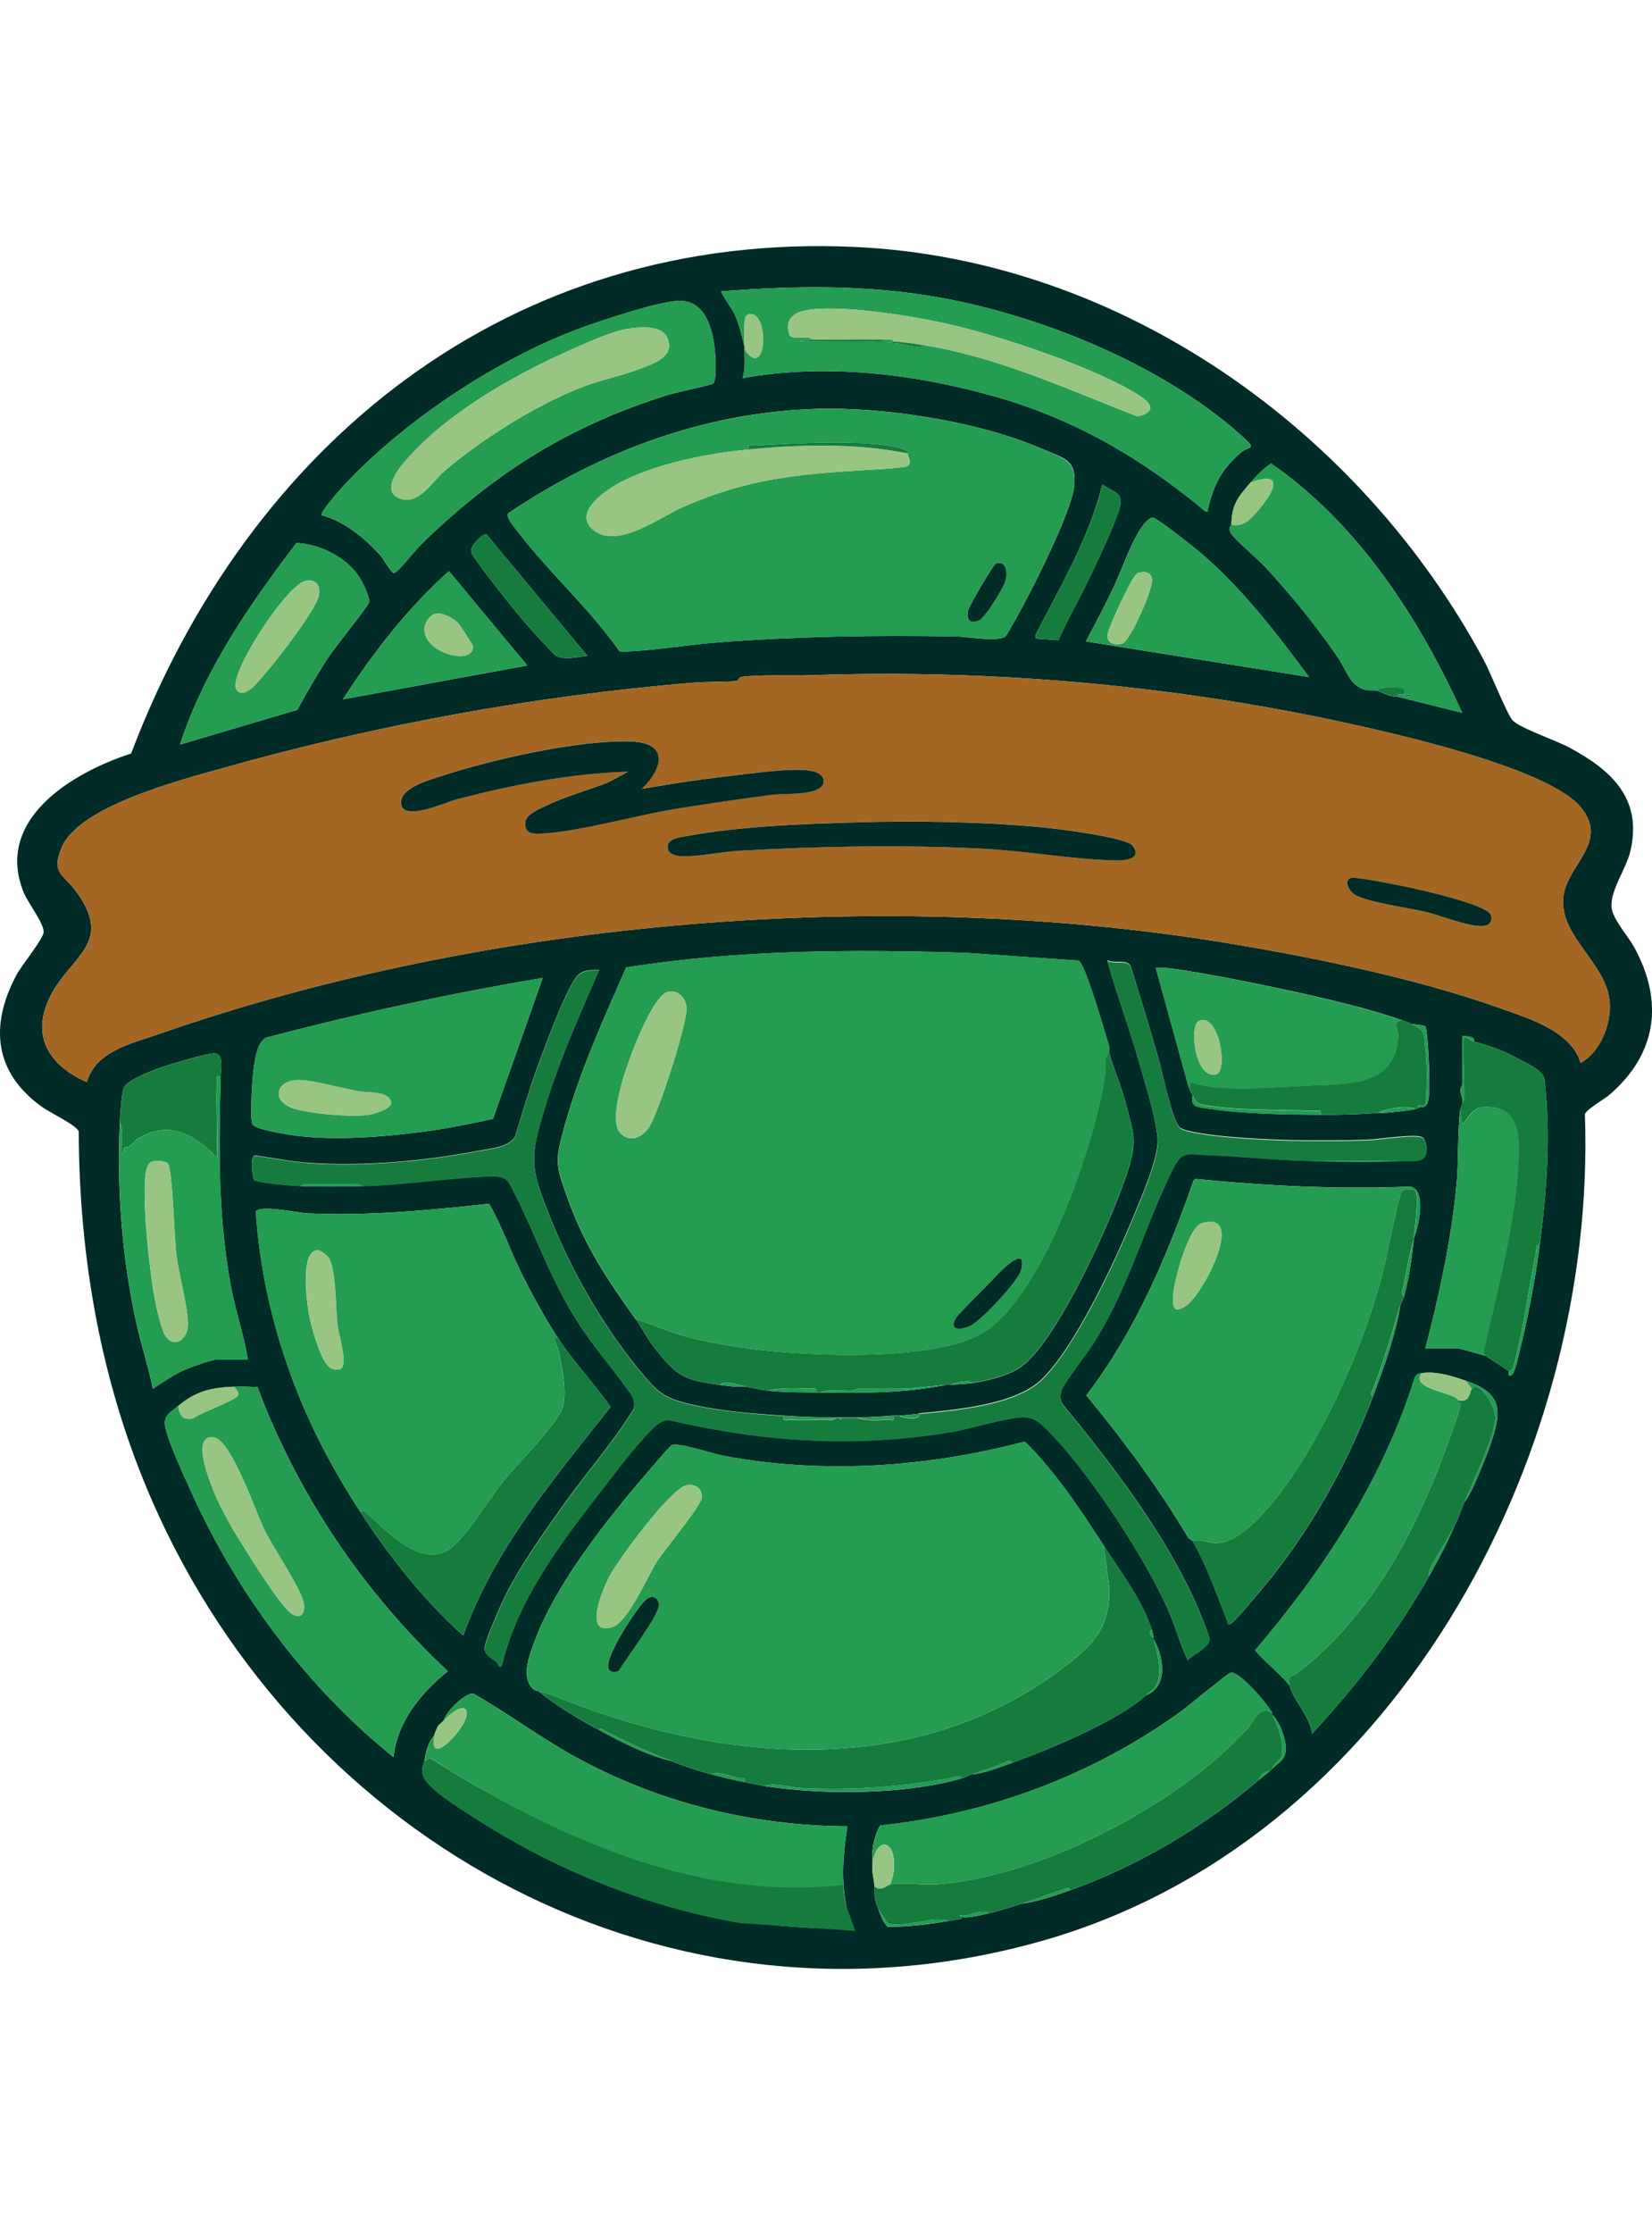
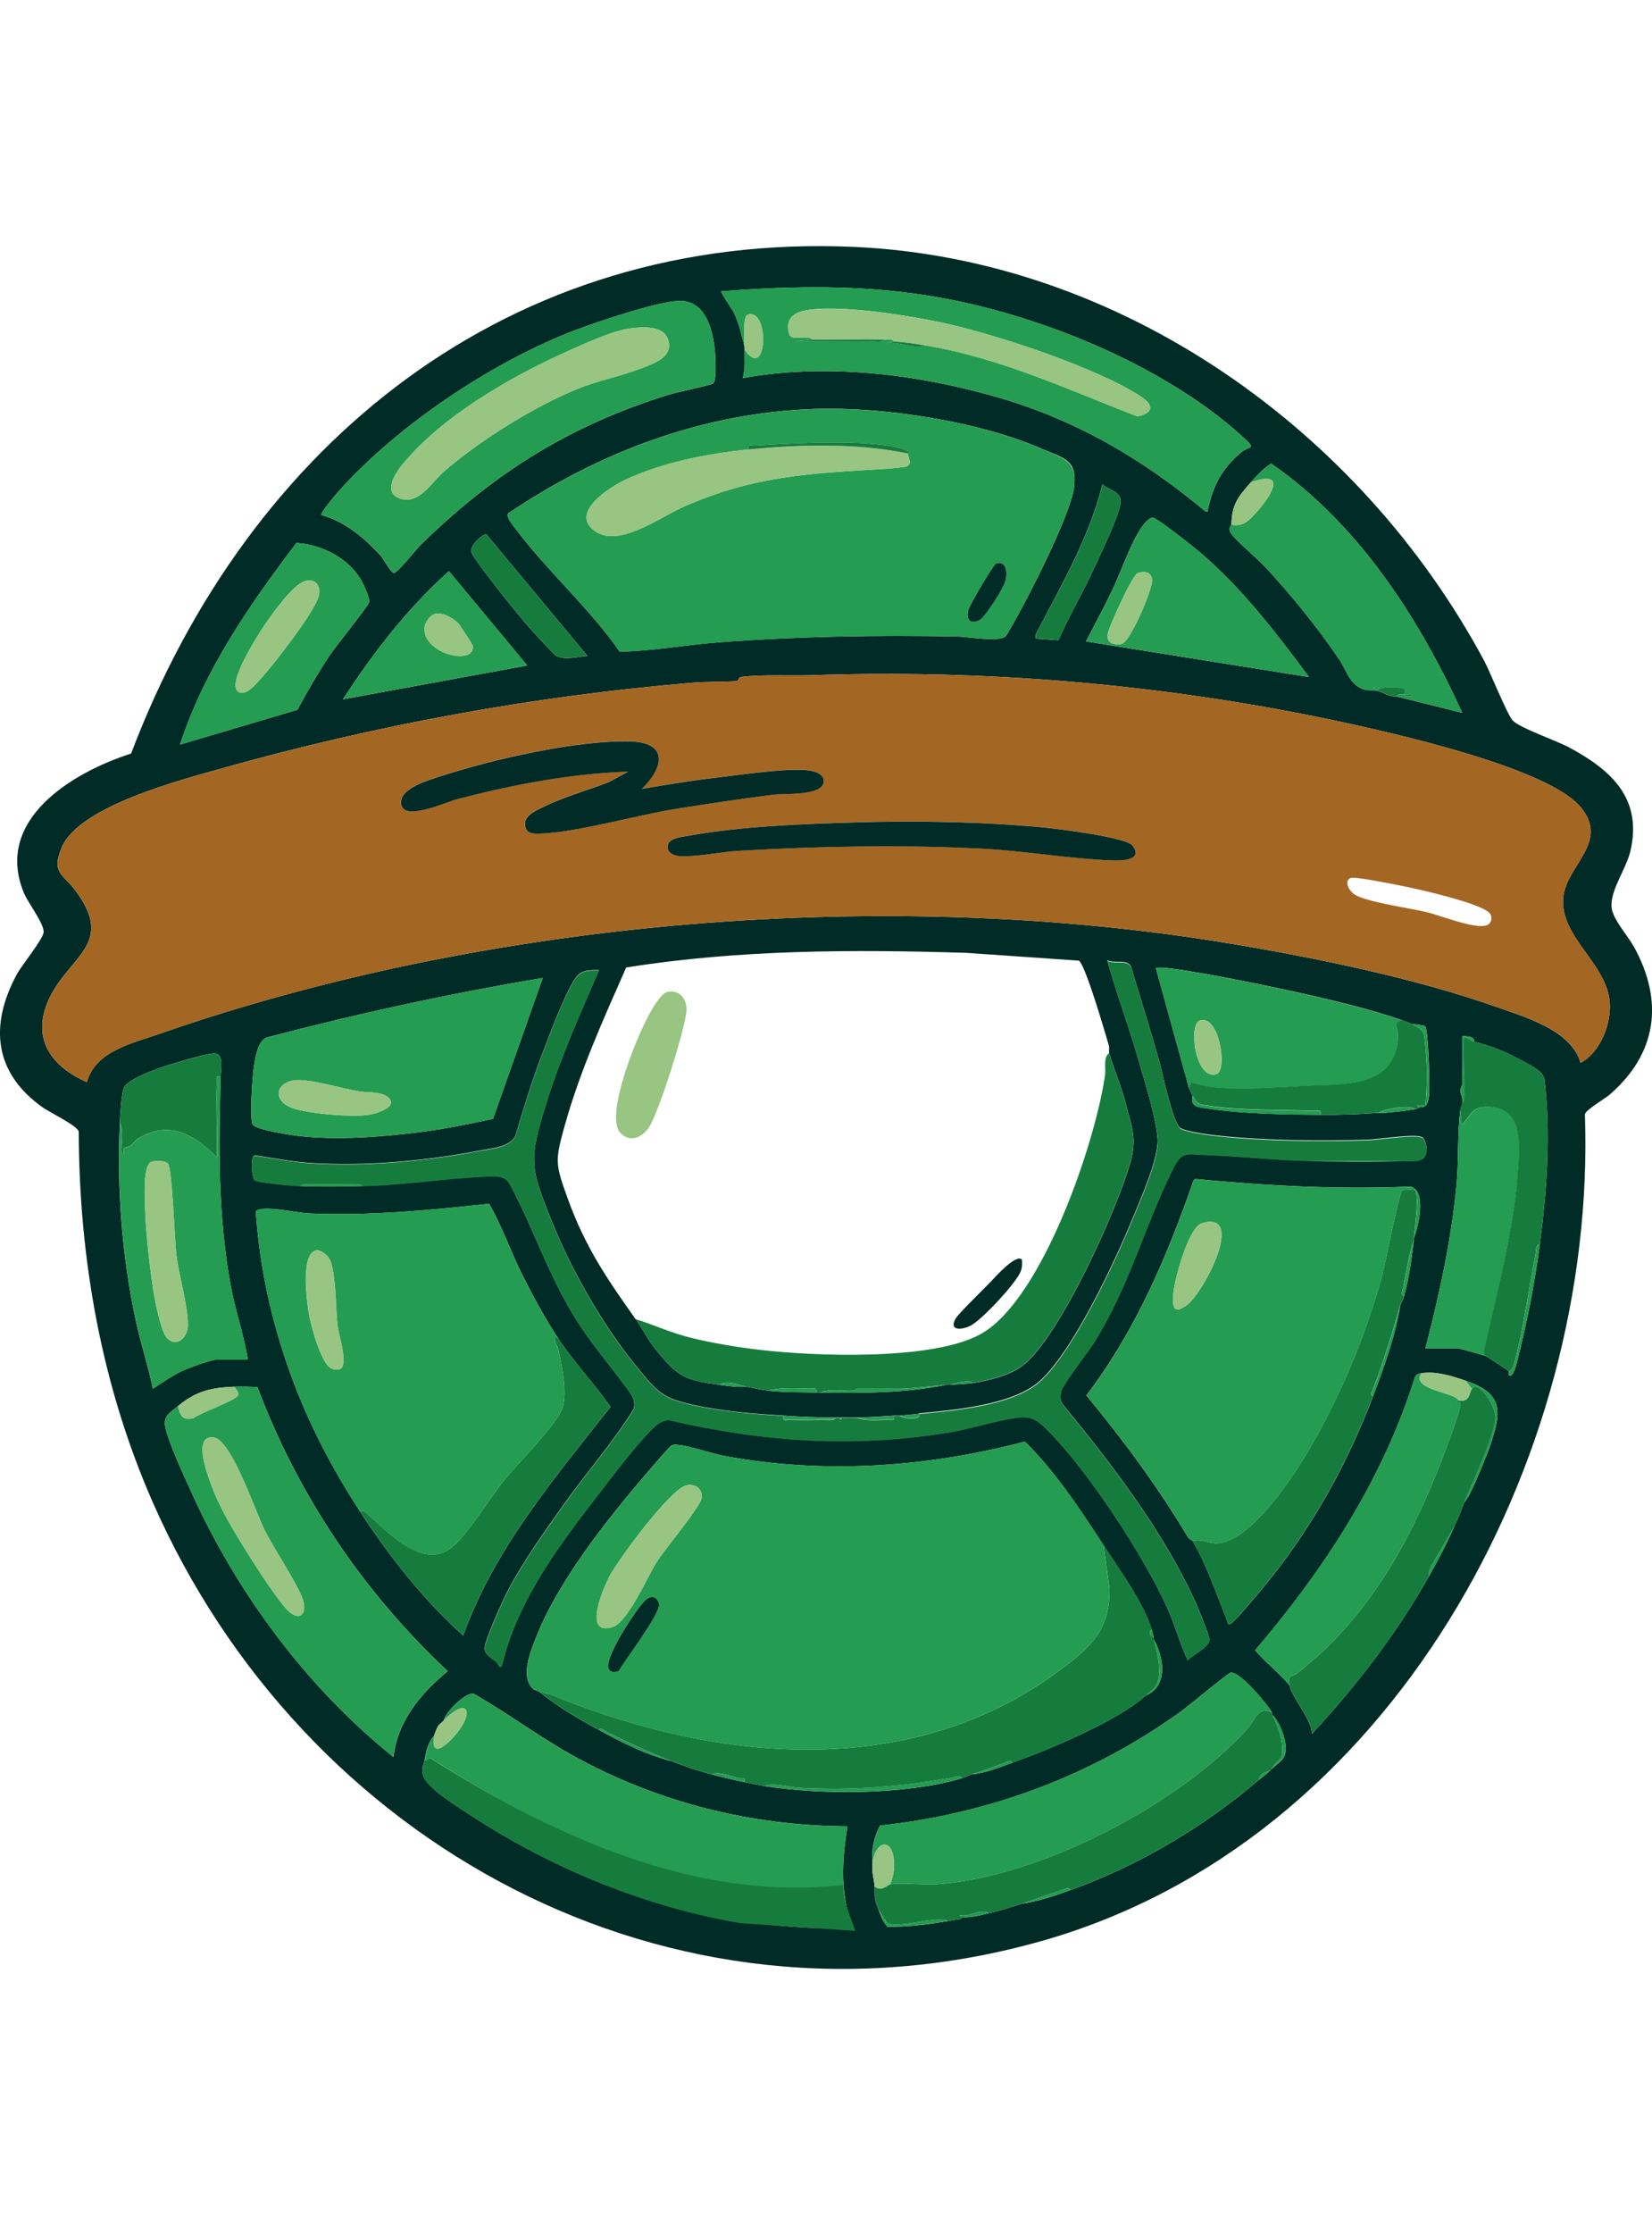
<svg xmlns="http://www.w3.org/2000/svg" fill="none" viewBox="0 0 94 127" height="127" width="94">
  <g clip-path="url(#clip0_1419_19477)">
    <path fill="#002B26" d="M7.457 42.87C14.141 25.228 28.99 13.164 48.603 14.044C63.78 14.727 77.403 24.469 84.436 37.558C84.796 38.225 85.762 40.652 86.07 40.977C86.474 41.407 88.573 42.131 89.276 42.509C91.695 43.807 93.462 45.418 92.774 48.4C92.54 49.417 91.61 50.642 91.699 51.615C91.759 52.274 92.637 53.243 92.977 53.861C94.683 56.96 94.283 59.926 91.598 62.257C91.298 62.514 90.263 63.105 90.182 63.374C90.882 83.106 79.138 104.79 59.251 110.409C38.101 116.384 17.214 104.883 8.678 85.416C5.766 78.781 4.5 71.588 4.48 64.358C4.379 64.017 2.834 63.273 2.434 62.992C-0.34 61.031 -0.611 58.334 0.95 55.433C1.241 54.89 2.462 53.411 2.483 53.022C2.511 52.527 1.593 51.358 1.358 50.787C-0.352 46.632 4.092 43.947 7.457 42.862V42.87ZM42.363 19.863C42.355 20.418 42.424 20.972 42.254 21.507C46.965 20.655 52.024 21.254 56.602 22.552C61.159 23.842 64.965 26.072 68.58 29.078C68.822 29.114 68.709 29.046 68.742 28.913C69.061 27.543 69.534 26.663 70.618 25.731C70.986 25.413 71.447 25.538 70.954 25.072C66.574 20.948 59.517 18.035 53.626 16.954C49.444 16.186 45.271 16.238 41.041 16.572C40.988 16.62 41.68 17.625 41.757 17.782C42.064 18.409 42.202 19.084 42.367 19.755C42.367 19.791 42.367 19.827 42.367 19.863H42.363ZM40.576 21.816C40.754 21.692 40.725 20.723 40.713 20.462C40.665 19.212 40.333 17.082 38.667 17.114C37.507 17.135 34.571 18.123 33.366 18.545C28.448 20.269 22.69 24.091 19.236 27.981C19.099 28.138 18.197 29.187 18.298 29.299C19.572 29.645 20.672 30.545 21.558 31.493C21.752 31.626 22.265 32.655 22.435 32.59C22.714 32.482 23.66 31.256 23.98 30.947C28.161 26.876 32.436 24.191 38.057 22.447C38.453 22.327 40.463 21.897 40.572 21.82L40.576 21.816ZM28.913 29.207C28.776 29.444 29.294 30.018 29.451 30.227C31.235 32.57 33.564 34.624 35.262 37.067C37.135 37.031 39.007 36.681 40.875 36.537C45.38 36.191 49.929 36.119 54.455 36.203C55.025 36.215 56.816 36.529 57.208 36.203C57.293 36.135 57.463 35.789 57.544 35.657C58.438 34.146 60.941 29.243 61.119 27.692C61.297 26.14 60.545 26.076 59.327 25.546C55.732 23.97 50.289 23.134 46.391 23.259C40.05 23.464 34.114 25.69 28.913 29.203V29.207ZM71.172 27.434C70.436 28.27 70.08 28.721 70.068 29.85C70.068 29.902 69.87 29.998 70.011 30.284C70.173 30.613 71.621 31.847 72.001 32.261C73.501 33.885 74.916 35.621 76.162 37.449C76.639 38.148 76.801 39.004 77.678 39.233C77.921 39.298 78.184 39.241 78.346 39.282C78.653 39.362 79.058 39.651 79.45 39.611L83.203 40.544C80.736 35.146 77.286 29.79 72.329 26.366C71.871 26.659 71.528 27.029 71.172 27.434ZM60.229 36.408C60.84 35.022 61.624 33.708 62.251 32.333C62.611 31.546 63.654 29.388 63.755 28.664C63.856 27.941 63.185 27.949 62.728 27.543C61.984 30.577 60.371 33.314 58.943 36.067L58.919 36.32L60.225 36.412L60.229 36.408ZM74.484 38.51C72.612 35.986 70.654 33.43 68.244 31.385C67.921 31.108 65.814 29.444 65.6 29.444C65.276 29.444 64.859 30.123 64.71 30.388C64.2 31.305 63.78 32.526 63.319 33.503C62.858 34.479 62.304 35.496 61.79 36.485L74.48 38.51H74.484ZM27.68 30.396C27.547 30.308 26.713 31.003 26.819 31.409C26.904 31.735 28.76 34.061 29.12 34.507C29.904 35.472 30.737 36.412 31.615 37.292C32.165 37.574 32.844 37.357 33.422 37.304L27.68 30.396ZM10.243 42.352L16.919 40.375C17.494 39.322 18.096 38.269 18.763 37.272C19.087 36.79 20.955 34.475 21.008 34.246C21.056 34.037 20.692 33.25 20.567 33.025C19.863 31.763 18.298 30.963 16.867 30.883C14.198 34.403 11.618 38.112 10.243 42.352ZM30.001 37.851L25.545 32.486C23.179 34.608 21.238 37.12 19.515 39.776L29.997 37.855L30.001 37.851ZM89.94 60.452C91.064 59.857 91.695 58.218 91.594 56.996C91.407 54.774 88.755 53.295 88.949 51.072C89.111 49.204 91.61 47.926 89.944 45.913C88.059 43.634 79.009 41.633 75.924 40.977C66.194 38.92 56.121 38.064 46.181 38.406C44.951 38.45 43.382 38.353 42.194 38.502C41.979 38.53 42.08 38.727 41.874 38.743C41.073 38.799 40.244 38.763 39.33 38.84C30.369 39.591 21.331 41.251 12.649 43.698C10.295 44.361 4.48 45.856 3.506 48.215C2.903 49.674 3.591 49.714 4.278 50.635C6.587 53.709 3.926 54.368 2.786 56.827C1.759 59.042 2.895 60.657 4.941 61.549C5.443 59.769 7.537 59.343 9.078 58.804C27.801 52.274 50.528 50.417 70.088 53.685C74.896 54.488 80.562 55.654 85.135 57.269C86.814 57.864 89.398 58.596 89.936 60.452H89.94ZM36.184 75.04C36.548 75.554 36.843 76.181 37.292 76.736C38.558 78.307 38.898 78.484 40.932 78.769C41.445 78.842 41.955 78.918 42.477 78.878C42.857 78.942 43.273 79.051 43.69 79.099C44.592 79.203 45.542 79.187 46.448 79.207C46.52 79.207 46.593 79.207 46.67 79.207C49.036 79.244 51.539 79.244 53.844 78.769C53.917 78.761 53.993 78.773 54.066 78.769C54.503 78.733 54.956 78.729 55.393 78.661C56.27 78.524 57.508 78.215 58.203 77.672C60.302 76.041 63.553 68.823 64.301 66.183C64.702 64.764 64.427 64.206 64.079 62.843C63.824 61.839 63.4 60.862 63.117 59.906C63.084 59.801 63.137 59.604 63.088 59.443C62.898 58.809 61.737 54.778 61.378 54.641L55.005 54.199C48.55 53.998 42.028 54.01 35.63 55.031C34.348 57.936 33.01 60.898 32.148 63.968C31.57 66.034 31.582 66.175 32.31 68.192C33.309 70.945 34.518 72.709 36.176 75.048L36.184 75.04ZM52.299 80.413C51.927 80.449 51.571 80.493 51.195 80.522C51.086 80.53 50.973 80.513 50.864 80.522C50.156 80.566 49.489 80.618 48.765 80.63C48.47 80.634 48.174 80.63 47.883 80.63C47.847 80.63 47.81 80.63 47.774 80.63C47.701 80.63 47.628 80.63 47.552 80.63C46.516 80.622 45.598 80.59 44.571 80.522C42.913 80.413 41.207 80.288 39.581 79.939C37.693 79.537 37.426 79.203 36.249 77.765C34.296 75.378 32.537 72.291 31.384 69.434C30.143 66.364 30.094 65.958 31.077 62.771C31.878 60.171 33.01 57.671 34.086 55.176C33.519 55.18 33.079 55.151 32.739 55.646C32.116 56.558 31.227 58.961 30.802 60.082C30.232 61.577 29.775 63.105 29.314 64.636C28.978 65.258 27.915 65.323 27.264 65.451C24.162 66.042 20.708 66.356 17.587 66.143C16.563 66.074 15.516 65.861 14.505 65.717C14.181 65.817 14.384 67.019 14.46 67.111C14.61 67.28 16.701 67.445 17.089 67.461C18.217 67.513 19.487 67.489 20.619 67.461C23.046 67.396 25.48 66.995 27.846 66.906C28.893 66.866 28.909 67.147 29.326 67.967C30.414 70.113 31.17 72.295 32.411 74.441C33.434 76.21 34.514 77.395 35.679 78.982C35.958 79.36 36.148 79.613 36.071 80.116C34.919 82.004 33.41 83.704 32.12 85.517C31.02 87.064 29.69 88.917 28.837 90.592C28.574 91.107 27.591 93.297 27.575 93.735C27.559 94.121 28.008 94.334 28.266 94.547C28.323 94.595 28.444 95.009 28.566 94.7C29.415 91.099 31.801 87.896 34.041 85.01C34.914 83.889 36.14 82.234 37.118 81.269C37.389 81.004 37.624 80.819 38.016 80.759C43.479 82.02 48.53 82.366 54.087 81.458C55.231 81.269 57.212 80.626 58.207 80.61C58.879 80.598 59.214 80.956 59.639 81.382C61.899 83.64 65.094 88.519 66.408 91.436C66.853 92.421 67.124 93.458 67.581 94.434C67.88 94.117 68.774 93.719 68.822 93.269C68.843 93.08 68.196 91.517 68.062 91.215C66.259 87.189 63.27 83.282 60.476 79.887C60.326 79.662 60.322 79.416 60.375 79.159C60.456 78.753 61.928 76.881 62.275 76.326C64.289 73.087 65.11 69.755 66.736 66.5C67.27 65.435 67.492 65.652 68.689 65.692C70.578 65.757 72.47 65.978 74.371 66.026C76.223 66.074 78.038 66.098 79.891 66.026C80.432 66.006 81.128 66.159 81.18 65.407C81.193 65.23 81.088 64.804 80.95 64.7C80.639 64.451 78.415 64.808 77.852 64.825C75.147 64.909 72.033 64.881 69.348 64.599C68.883 64.551 67.468 64.374 67.152 64.149C66.72 63.84 66.149 61.007 65.947 60.299C65.438 58.519 64.888 56.751 64.35 54.975C64.123 54.52 63.44 54.838 62.999 54.617C63.541 56.574 64.269 58.475 64.819 60.432C65.163 61.654 65.781 63.555 65.866 64.764C65.943 65.853 64.936 68.104 64.487 69.205C63.48 71.668 61.103 76.78 59.19 78.528C57.657 79.927 54.293 80.196 52.291 80.393L52.299 80.413ZM67.642 61.875C67.718 62.019 67.779 62.172 67.864 62.313C67.69 63.016 68.252 62.98 68.814 63.068C70.687 63.358 73.23 63.398 75.147 63.41C76.287 63.418 77.323 63.382 78.459 63.301C78.532 63.297 78.609 63.309 78.681 63.301C78.718 63.301 78.754 63.301 78.791 63.301C79.332 63.249 80.04 63.193 80.558 63.08C80.61 63.068 80.78 63.004 80.78 62.972C81.245 63.052 81.282 62.562 81.318 62.245C81.371 61.815 81.273 58.596 81.096 58.379C81.047 58.322 80.481 58.254 80.339 58.254C80.117 58.145 80.016 58.113 79.789 58.033C77.343 57.189 74.201 56.514 71.641 55.983C70.909 55.831 66.032 54.846 65.769 55.071L67.646 61.871L67.642 61.875ZM30.883 55.626C25.585 56.514 20.336 57.655 15.144 59.022C14.655 59.263 14.533 60.135 14.453 60.633C14.367 61.155 14.186 63.643 14.38 63.965C14.562 64.262 16.507 64.555 16.935 64.608C19.18 64.873 21.723 64.672 23.972 64.386C25.343 64.214 26.705 63.928 28.052 63.643L30.883 55.626ZM83.207 62.755C83.207 62.807 83.114 62.952 83.097 63.084C82.919 64.411 83.008 66.034 82.875 67.416C82.572 70.551 81.896 73.645 81.108 76.688H82.927C83.012 76.688 84.407 77.073 84.529 77.126C84.626 77.17 85.803 77.942 85.855 78.002C85.876 78.026 85.839 78.159 85.855 78.223C86.118 78.44 86.332 77.419 86.373 77.258C86.907 75.128 87.335 72.942 87.618 70.764C88.027 67.646 88.249 64.483 87.877 61.348C87.728 60.854 86.967 60.532 86.518 60.287C85.605 59.785 84.852 59.496 83.866 59.246C83.951 58.929 83.461 58.961 83.203 58.917V61.714C83.203 61.746 83.101 61.867 83.097 62.028C83.097 62.228 83.275 62.51 83.203 62.755H83.207ZM6.822 63.852C6.64 67.597 6.943 71.516 7.74 75.173C8.019 76.455 8.435 77.708 8.698 78.99C9.321 78.597 9.915 78.159 10.607 77.873C10.914 77.749 12.026 77.343 12.281 77.343H14.101C13.886 75.936 13.401 74.59 13.142 73.195C12.394 69.157 12.447 65.291 12.556 61.22C12.568 60.794 12.766 59.898 12.172 59.918C11.699 59.934 10.016 60.444 9.466 60.617C8.916 60.79 7.311 61.368 7.064 61.847C6.907 62.156 6.838 63.422 6.818 63.852H6.822ZM67.86 87.655C68.669 89.041 69.235 90.717 69.837 92.22C69.866 92.296 69.821 92.453 70.011 92.369C70.29 92.248 72.106 90.026 72.43 89.616C74.852 86.534 76.74 83.081 78.127 79.424C78.758 77.761 79.385 76.029 79.672 74.268C79.713 74.132 79.83 73.943 79.895 73.722C80.186 72.665 80.327 71.616 80.445 70.539C80.445 70.503 80.445 70.467 80.445 70.431C80.728 69.767 81.185 67.702 80.254 67.493C76.178 67.666 72.078 67.453 68.018 67.059L67.917 67.135C66.412 71.459 64.609 75.707 61.814 79.372C63.917 81.916 65.899 84.588 67.589 87.43C67.662 87.55 67.84 87.623 67.86 87.651V87.655ZM31.768 76.137C31.049 75.056 30.308 73.686 29.722 72.52C29.055 71.19 28.566 69.743 27.83 68.469C24.429 68.839 20.894 69.177 17.469 69.012C16.923 68.984 14.849 68.518 14.554 68.907C14.776 72.126 15.439 75.144 16.535 78.171C17.55 80.968 18.889 83.523 20.51 86.011C22.132 88.499 24.085 90.994 26.358 93.032C28.117 88.105 31.554 84.078 34.741 80.019C33.815 78.693 32.662 77.487 31.768 76.141V76.137ZM73.38 95.881C73.497 96.536 74.621 97.766 74.65 98.622C77.197 95.881 79.49 92.887 81.33 89.628C81.852 88.704 82.353 87.755 82.766 86.775C83.033 86.256 83.114 85.959 83.316 85.457C83.53 85.203 83.752 84.745 83.89 84.436C84.205 83.728 84.59 82.812 84.836 82.085C85.487 80.172 85.435 79.24 83.429 78.544C82.656 78.279 81.718 77.974 80.889 78.106C80.707 78.134 80.606 78.159 80.509 78.331C78.681 84.166 75.353 89.25 71.415 93.868C72.001 94.555 72.785 95.154 73.388 95.877L73.38 95.881ZM10.134 79.975C9.681 80.353 9.264 80.525 9.41 81.189C9.616 82.137 10.489 83.998 10.922 84.95C13.514 90.661 17.481 96.002 22.387 99.94C22.617 97.898 23.943 96.319 25.476 95.057C20.676 90.564 16.96 85.047 14.647 78.894C14.214 78.874 13.769 78.862 13.336 78.878C12.014 78.926 11.153 79.127 10.134 79.975ZM30.664 96.21C31.704 97.062 32.897 97.762 34.086 98.405C35.384 99.108 36.726 99.799 38.17 100.161C38.962 100.47 39.662 100.711 40.487 100.928C41.106 101.093 41.733 101.242 42.363 101.367C42.711 101.435 43.136 101.531 43.467 101.588C46.751 102.106 51.531 102.094 54.725 101.15C54.944 101.085 55.13 100.977 55.275 100.928C56.04 100.868 56.861 100.531 57.593 100.269C59.651 99.538 63.65 97.866 65.207 96.431C66.489 95.917 66.226 94.233 65.648 93.249C65.64 93.213 65.656 93.172 65.648 93.14C65.608 92.992 65.591 92.871 65.539 92.702C65.021 91.063 63.711 89.306 62.781 87.876C61.438 85.818 60.08 83.737 58.316 81.996C52.736 83.463 46.824 83.877 41.126 82.796C40.495 82.675 38.7 82.057 38.247 82.193C38.117 82.234 36.944 83.628 36.734 83.873C34.526 86.441 31.716 90.002 30.499 93.144C30.187 93.948 29.593 95.367 30.325 96.058C30.45 96.174 30.62 96.178 30.66 96.21H30.664ZM49.65 105.972C49.586 106.474 49.731 106.872 49.76 107.29C49.804 107.937 49.687 107.849 49.982 108.608C50.12 108.962 50.229 109.316 50.5 109.597C51.652 109.605 52.821 109.46 53.953 109.267C54.192 109.227 54.426 109.179 54.669 109.155C54.721 109.135 54.73 109.098 54.725 109.046C55.259 109.094 55.761 108.938 56.27 108.825C56.921 108.685 57.516 108.476 58.147 108.279C59.077 108.154 60.027 107.825 60.904 107.511C64.762 106.133 68.511 103.906 71.613 101.258C71.823 101.081 72.037 100.937 72.276 100.711C72.312 100.675 72.349 100.639 72.385 100.603C72.765 100.225 73.165 100.109 73.165 99.454C73.165 98.899 72.814 97.922 72.385 97.533C72.369 97.504 72.401 97.452 72.385 97.424C72.138 96.954 70.545 95.053 70.031 95.141C69.854 95.174 67.605 97.054 67.185 97.356C62.158 100.981 56.278 103.175 50.083 103.834C49.715 104.489 49.582 105.233 49.646 105.976L49.65 105.972ZM25.254 97.854C25.217 97.89 25.177 97.927 25.145 97.963C25.08 98.035 25.007 98.039 24.922 98.184C24.861 98.284 24.716 98.63 24.7 98.73C24.34 99.128 24.239 99.663 24.15 100.157C24.097 100.442 23.964 100.543 24.065 100.957C24.239 101.692 26.131 102.829 26.811 103.271C31.299 106.209 36.69 108.48 42.036 109.259C44.183 109.573 46.379 109.717 48.546 109.697C47.782 107.8 47.911 105.863 48.215 103.882C42.719 103.854 37.353 102.5 32.577 99.843C30.64 98.766 28.865 97.428 26.94 96.335C26.479 96.267 25.375 97.352 25.254 97.85V97.854Z" />
    <path fill="#249C51" d="M42.363 19.755C42.202 19.084 42.064 18.409 41.753 17.782C41.676 17.629 40.984 16.62 41.037 16.572C45.267 16.235 49.44 16.186 53.622 16.954C59.518 18.035 66.57 20.948 70.95 25.072C71.443 25.534 70.982 25.413 70.614 25.731C69.53 26.663 69.057 27.543 68.738 28.913C68.705 29.046 68.823 29.11 68.576 29.078C64.961 26.072 61.155 23.842 56.598 22.552C52.02 21.254 46.961 20.655 42.25 21.507C42.42 20.973 42.355 20.418 42.359 19.863C43.661 21.812 43.823 17.476 42.541 17.902C42.238 18.003 42.367 19.385 42.359 19.755H42.363ZM46.225 19.317L45.23 19.425C46.719 19.413 48.211 19.445 49.703 19.425C49.889 19.425 50.192 19.494 50.31 19.313C50.488 19.313 50.771 19.248 50.86 19.421L50.419 19.53C51.151 19.381 51.947 19.884 52.627 19.642C56.861 20.334 60.755 22.15 64.714 23.685C65.591 23.516 65.689 23.074 64.957 22.584C62.506 20.944 56.671 19.02 53.731 18.381C51.773 17.954 47.584 17.267 45.736 17.677C45.028 17.834 44.676 18.296 44.915 19.023C45.044 19.417 45.946 19.015 46.225 19.313V19.317Z" />
    <path fill="#249C51" d="M71.173 27.434C71.528 27.028 71.872 26.659 72.329 26.365C77.283 29.789 80.736 35.146 83.203 40.543L79.451 39.611C79.523 39.442 79.746 39.502 79.891 39.502C79.94 39.615 80.211 39.627 80.332 39.611V39.502C80.186 39.502 80.037 39.502 79.891 39.502C79.867 39.446 79.94 39.241 79.879 39.189C79.758 39.084 78.532 39 78.342 39.281C78.181 39.241 77.918 39.297 77.675 39.233C76.798 39.004 76.636 38.144 76.159 37.449C74.909 35.624 73.498 33.888 71.998 32.261C71.613 31.847 70.17 30.613 70.008 30.284C69.867 29.998 70.065 29.902 70.065 29.849C70.756 29.966 71.084 29.592 71.496 29.134C72.289 28.254 73.324 26.679 71.169 27.438L71.173 27.434ZM78.185 39.06V39.169C78.257 39.133 78.257 39.096 78.185 39.06Z" />
    <path fill="#249C51" d="M74.485 38.511L61.795 36.485C62.309 35.496 62.846 34.512 63.324 33.503C63.801 32.495 64.205 31.305 64.715 30.389C64.86 30.123 65.277 29.44 65.604 29.444C65.819 29.444 67.925 31.108 68.249 31.385C70.659 33.435 72.616 35.987 74.489 38.511H74.485ZM63.142 36.509C63.295 36.658 63.691 36.69 63.886 36.594C64.355 36.365 65.604 33.503 65.552 32.969C65.507 32.527 65.123 32.47 64.731 32.603C64.431 32.708 63.146 35.561 63.048 35.987C63.008 36.164 63 36.369 63.138 36.505L63.142 36.509Z" />
    <path fill="#249C51" d="M10.243 42.352C11.614 38.112 14.198 34.403 16.867 30.883C18.303 30.959 19.864 31.763 20.567 33.025C20.693 33.25 21.056 34.037 21.008 34.246C20.955 34.475 19.087 36.786 18.764 37.272C18.092 38.269 17.494 39.322 16.92 40.375L10.243 42.352ZM17.389 33.045C16.709 33.189 15.464 34.95 15.055 35.556C14.704 36.079 12.884 38.872 13.547 39.338C13.972 39.639 14.566 38.904 14.825 38.619C15.545 37.835 17.918 34.793 18.137 33.901C18.27 33.346 17.987 32.912 17.389 33.041V33.045Z" />
    <path fill="#167C3E" d="M27.68 30.396L33.422 37.304C32.844 37.353 32.169 37.574 31.615 37.292C30.737 36.412 29.904 35.468 29.12 34.508C28.76 34.065 26.904 31.739 26.819 31.409C26.714 31.003 27.547 30.308 27.68 30.396Z" />
    <path fill="#167C3E" d="M60.23 36.408L58.924 36.316L58.948 36.063C60.376 33.31 61.993 30.577 62.733 27.539C63.186 27.949 63.857 27.941 63.76 28.66C63.663 29.38 62.616 31.538 62.256 32.329C61.625 33.708 60.845 35.022 60.234 36.404L60.23 36.408Z" />
    <path fill="#98C582" d="M70.068 29.846C70.081 28.716 70.436 28.27 71.172 27.43C73.328 26.671 72.293 28.246 71.5 29.126C71.087 29.584 70.76 29.958 70.068 29.842V29.846Z" />
    <path fill="#98C582" d="M42.364 19.755C42.372 19.386 42.238 18.003 42.546 17.903C43.828 17.477 43.666 21.817 42.364 19.864C42.364 19.828 42.364 19.791 42.364 19.755Z" />
    <path fill="#167C3E" d="M79.894 39.499C80.04 39.499 80.19 39.499 80.335 39.499V39.608C80.214 39.624 79.943 39.611 79.894 39.499Z" />
    <path fill="#167C3E" d="M78.351 39.278C78.537 38.996 79.766 39.081 79.887 39.185C79.944 39.238 79.875 39.439 79.899 39.499C79.754 39.499 79.531 39.443 79.459 39.607C79.066 39.648 78.662 39.358 78.355 39.278H78.351Z" />
    <path fill="#249C51" d="M30.001 37.851L19.52 39.772C21.242 37.116 23.183 34.608 25.549 32.482L30.005 37.847L30.001 37.851ZM24.785 34.91C24.465 34.974 24.174 35.416 24.154 35.721C24.057 37.204 27.07 37.896 26.896 36.726C26.883 36.65 26.164 35.549 26.071 35.448C25.796 35.163 25.189 34.825 24.785 34.91Z" />
    <path fill="#249C51" d="M28.914 29.207C34.114 25.695 40.051 23.468 46.392 23.263C50.286 23.139 55.729 23.974 59.328 25.55C60.545 26.084 61.285 26.205 61.119 27.696C60.953 29.187 58.438 34.15 57.544 35.661C57.468 35.794 57.294 36.135 57.209 36.207C56.817 36.529 55.025 36.215 54.455 36.207C49.93 36.123 45.38 36.195 40.876 36.541C39.007 36.686 37.135 37.035 35.263 37.071C33.564 34.628 31.239 32.575 29.452 30.232C29.294 30.023 28.776 29.448 28.914 29.211V29.207ZM51.636 25.787C51.636 25.787 51.746 25.743 51.742 25.691C51.556 25.654 51.402 25.534 51.22 25.485C49.19 24.967 45.138 25.212 42.966 25.345C42.756 25.357 42.526 25.228 42.586 25.566C40.273 25.799 37.665 26.301 35.558 27.302C34.66 27.728 32.367 29.187 33.872 30.224C35.239 31.164 37.552 29.416 38.87 28.837C42.954 27.041 46.028 26.936 50.375 26.667C50.601 26.651 51.422 26.583 51.568 26.538C51.932 26.426 51.677 25.992 51.641 25.787H51.636ZM56.675 32.052C56.529 32.1 55.175 34.415 55.106 34.668C54.965 35.195 55.151 35.528 55.717 35.271C56.065 35.114 57.108 33.422 57.213 33.029C57.33 32.583 57.274 31.851 56.675 32.048V32.052Z" />
    <path fill="#002B26" d="M56.675 32.053C57.274 31.856 57.33 32.587 57.213 33.033C57.108 33.427 56.065 35.119 55.717 35.276C55.155 35.533 54.969 35.199 55.106 34.673C55.175 34.419 56.529 32.101 56.675 32.056V32.053Z" />
    <path fill="#98C582" d="M51.636 25.787C51.672 25.992 51.927 26.426 51.563 26.539C51.418 26.583 50.597 26.655 50.37 26.668C46.023 26.937 42.95 27.041 38.865 28.838C37.547 29.416 35.234 31.164 33.867 30.224C32.363 29.187 34.656 27.728 35.553 27.302C37.66 26.302 40.269 25.799 42.582 25.566C45.558 25.265 48.704 25.197 51.632 25.787H51.636Z" />
    <path fill="#167C3E" d="M42.586 25.566C42.526 25.228 42.756 25.361 42.966 25.345C45.138 25.212 49.19 24.963 51.22 25.486C51.402 25.534 51.56 25.65 51.742 25.691C51.742 25.743 51.632 25.779 51.636 25.787C48.705 25.196 45.563 25.269 42.586 25.566Z" />
    <path fill="#98C582" d="M52.631 19.647C52.053 19.554 51.454 19.458 50.864 19.425C50.771 19.249 50.487 19.317 50.314 19.317C48.955 19.293 47.588 19.333 46.229 19.317C45.95 19.02 45.053 19.422 44.919 19.028C44.681 18.3 45.032 17.834 45.74 17.681C47.588 17.271 51.778 17.959 53.735 18.385C56.675 19.024 62.51 20.949 64.961 22.588C65.692 23.078 65.596 23.525 64.718 23.689C60.763 22.154 56.865 20.338 52.631 19.647Z" />
    <path fill="#167C3E" d="M46.225 19.317C47.584 19.333 48.951 19.292 50.31 19.317C50.196 19.497 49.889 19.425 49.703 19.429C48.215 19.449 46.719 19.413 45.23 19.429L46.225 19.32V19.317Z" />
    <path fill="#167C3E" d="M50.864 19.426C51.45 19.458 52.053 19.55 52.631 19.647C51.951 19.888 51.155 19.386 50.423 19.534L50.864 19.426Z" />
    <path fill="#249C51" d="M40.576 21.817C40.467 21.893 38.457 22.319 38.061 22.443C32.44 24.183 28.166 26.872 23.984 30.943C23.665 31.252 22.718 32.482 22.439 32.587C22.27 32.651 21.756 31.622 21.562 31.489C20.676 30.545 19.581 29.645 18.303 29.295C18.201 29.183 19.099 28.134 19.241 27.977C22.694 24.087 28.453 20.265 33.37 18.541C34.575 18.119 37.507 17.131 38.672 17.111C40.338 17.082 40.669 19.212 40.718 20.458C40.73 20.719 40.758 21.684 40.58 21.812L40.576 21.817ZM35.825 18.686C34.818 18.823 33.241 19.558 32.278 19.988C29.047 21.435 25.129 23.685 22.88 26.442C22.411 27.017 21.752 28.138 22.904 28.395C23.899 28.62 24.583 27.407 25.254 26.824C27.304 25.052 30.361 23.135 32.877 22.114C34.066 21.628 35.295 21.407 36.464 20.96C37.24 20.663 38.409 20.277 37.98 19.233C37.677 18.497 36.492 18.593 35.829 18.686H35.825Z" />
    <path fill="#98C582" d="M35.825 18.686C36.488 18.598 37.673 18.501 37.976 19.232C38.409 20.277 37.24 20.663 36.46 20.96C35.291 21.407 34.066 21.628 32.873 22.114C30.361 23.139 27.3 25.055 25.25 26.824C24.579 27.402 23.899 28.616 22.901 28.395C21.748 28.138 22.407 27.017 22.876 26.442C25.129 23.685 29.043 21.435 32.274 19.988C33.233 19.558 34.814 18.823 35.821 18.686H35.825Z" />
    <path fill="#167C3E" d="M78.184 39.061C78.257 39.097 78.257 39.133 78.184 39.169V39.061Z" />
    <path fill="#98C582" d="M63.141 36.509C63 36.373 63.012 36.168 63.052 35.991C63.145 35.565 64.435 32.708 64.735 32.607C65.127 32.474 65.511 32.531 65.555 32.973C65.608 33.507 64.359 36.368 63.889 36.598C63.691 36.694 63.295 36.662 63.145 36.513L63.141 36.509Z" />
    <path fill="#98C582" d="M17.389 33.045C17.987 32.917 18.274 33.351 18.137 33.905C17.918 34.797 15.54 37.836 14.825 38.623C14.566 38.908 13.972 39.644 13.547 39.343C12.88 38.872 14.703 36.083 15.055 35.561C15.464 34.954 16.709 33.194 17.389 33.049V33.045Z" />
    <path fill="#98C582" d="M24.785 34.91C25.189 34.825 25.796 35.163 26.07 35.448C26.163 35.549 26.883 36.65 26.895 36.726C27.069 37.896 24.057 37.204 24.154 35.721C24.174 35.416 24.465 34.978 24.785 34.91Z" />
    <path fill="#A36723" d="M89.939 60.453C89.402 58.596 86.818 57.861 85.139 57.27C80.566 55.654 74.896 54.489 70.092 53.685C50.536 50.418 27.805 52.271 9.082 58.805C7.537 59.343 5.443 59.77 4.945 61.55C2.899 60.658 1.763 59.042 2.79 56.828C3.93 54.368 6.591 53.713 4.282 50.635C3.59 49.715 2.903 49.675 3.51 48.216C4.484 45.857 10.299 44.362 12.653 43.699C21.331 41.251 30.373 39.592 39.334 38.84C40.248 38.764 41.077 38.8 41.878 38.744C42.084 38.728 41.983 38.531 42.197 38.502C43.386 38.354 44.955 38.45 46.185 38.406C56.124 38.065 66.202 38.92 75.927 40.978C79.013 41.633 88.063 43.634 89.948 45.913C91.614 47.926 89.115 49.2 88.953 51.073C88.759 53.291 91.411 54.774 91.597 56.997C91.698 58.214 91.068 59.858 89.944 60.453H89.939ZM36.512 44.872C37.729 43.695 38.077 42.244 35.885 42.172C32.852 42.071 27.951 43.2 25.031 44.161C24.404 44.366 22.855 44.8 22.815 45.584C22.754 46.833 25.318 45.632 25.998 45.455C29.184 44.631 32.427 43.996 35.735 43.888L34.631 44.486C33.467 44.937 32.148 45.302 31.028 45.841C30.636 46.029 29.904 46.319 29.876 46.793C29.835 47.488 30.405 47.428 30.939 47.4C33.014 47.287 36.237 46.355 38.473 46.001C40.293 45.716 42.137 45.435 43.961 45.202C44.624 45.117 46.787 45.278 46.86 44.47C46.913 43.896 46.047 43.799 45.618 43.787C44.272 43.751 42.173 44.064 40.77 44.225C39.367 44.386 37.919 44.631 36.508 44.868L36.512 44.872ZM48.745 46.773C45.708 46.857 42.112 46.998 39.14 47.541C38.728 47.617 37.862 47.669 38.004 48.288C38.069 48.581 38.513 48.698 38.788 48.702C39.767 48.722 41.069 48.441 42.088 48.385C46.63 48.127 51.349 48.035 55.89 48.268C58.324 48.392 60.88 48.847 63.274 48.935C63.743 48.951 65.078 48.963 64.447 48.099C64.099 47.621 60.201 47.143 59.416 47.066C55.975 46.733 52.206 46.672 48.745 46.769V46.773ZM76.874 49.936C76.433 50.084 76.76 50.691 77.096 50.892C77.824 51.326 80.194 51.644 81.176 51.881C81.961 52.07 83.882 52.845 84.561 52.64C84.84 52.556 84.933 52.258 84.808 52.005C84.517 51.423 80.683 50.571 79.894 50.414C79.433 50.322 77.124 49.851 76.874 49.936Z" />
    <path fill="#002B26" d="M36.512 44.872C37.923 44.635 39.351 44.394 40.774 44.229C42.198 44.065 44.272 43.751 45.623 43.791C46.052 43.803 46.917 43.9 46.864 44.474C46.792 45.282 44.628 45.121 43.965 45.206C42.141 45.439 40.293 45.716 38.477 46.005C36.241 46.359 33.018 47.288 30.944 47.404C30.41 47.432 29.84 47.492 29.88 46.797C29.909 46.323 30.64 46.034 31.033 45.845C32.153 45.306 33.471 44.941 34.636 44.49L35.74 43.892C32.436 44 29.189 44.635 26.002 45.459C25.319 45.636 22.755 46.841 22.82 45.588C22.86 44.804 24.409 44.37 25.036 44.165C27.955 43.205 32.856 42.079 35.889 42.176C38.081 42.248 37.733 43.699 36.516 44.876L36.512 44.872Z" />
    <path fill="#002B26" d="M48.745 46.773C52.206 46.677 55.975 46.737 59.416 47.07C60.205 47.147 64.099 47.625 64.447 48.103C65.082 48.967 63.743 48.955 63.274 48.939C60.876 48.851 58.321 48.397 55.89 48.272C51.353 48.039 46.63 48.131 42.088 48.389C41.069 48.445 39.767 48.726 38.788 48.706C38.514 48.702 38.069 48.586 38.004 48.292C37.862 47.673 38.728 47.621 39.14 47.545C42.108 46.998 45.708 46.861 48.745 46.777V46.773Z" />
-     <path fill="#002B26" d="M76.873 49.936C77.124 49.852 79.437 50.322 79.894 50.414C80.683 50.571 84.512 51.423 84.807 52.005C84.933 52.259 84.84 52.56 84.561 52.641C83.881 52.845 81.96 52.07 81.176 51.881C80.193 51.644 77.824 51.326 77.096 50.892C76.764 50.691 76.433 50.085 76.873 49.936Z" />
    <path fill="#167C3E" d="M79.895 66.046H74.376C72.479 65.998 70.586 65.777 68.694 65.713C67.497 65.673 67.27 65.456 66.741 66.52C65.115 69.776 64.294 73.111 62.28 76.346C61.937 76.901 60.461 78.774 60.38 79.179C60.327 79.437 60.331 79.682 60.481 79.907C63.275 83.303 66.263 87.209 68.067 91.236C68.204 91.537 68.847 93.1 68.827 93.289C68.779 93.739 67.881 94.137 67.586 94.454C67.129 93.478 66.854 92.441 66.413 91.457C65.095 88.539 61.9 83.66 59.644 81.402C59.219 80.98 58.883 80.622 58.212 80.63C57.217 80.646 55.236 81.293 54.091 81.478C48.539 82.386 43.484 82.041 38.021 80.779C37.625 80.839 37.39 81.024 37.123 81.289C36.145 82.258 34.919 83.909 34.046 85.031C31.805 87.916 29.416 91.119 28.57 94.72C28.449 95.025 28.328 94.615 28.271 94.567C28.012 94.354 27.564 94.141 27.58 93.755C27.6 93.313 28.583 91.127 28.841 90.613C29.695 88.937 31.025 87.084 32.125 85.537C33.411 83.721 34.923 82.021 36.076 80.136C36.153 79.629 35.963 79.38 35.684 79.003C34.519 77.415 33.443 76.23 32.416 74.462C31.175 72.316 30.419 70.133 29.331 67.987C28.914 67.168 28.898 66.886 27.851 66.926C25.485 67.015 23.05 67.417 20.624 67.481C20.511 67.3 20.204 67.373 20.018 67.368C19.245 67.36 18.469 67.36 17.696 67.368C17.51 67.368 17.207 67.3 17.09 67.481C16.702 67.465 14.611 67.3 14.461 67.131C14.38 67.043 14.178 65.837 14.506 65.737C15.521 65.882 16.564 66.091 17.587 66.163C20.713 66.376 24.167 66.062 27.264 65.472C27.919 65.347 28.979 65.279 29.314 64.656C29.776 63.125 30.236 61.598 30.803 60.103C31.227 58.981 32.117 56.574 32.74 55.666C33.079 55.172 33.52 55.2 34.086 55.196C33.011 57.687 31.874 60.191 31.078 62.791C30.099 65.978 30.148 66.38 31.385 69.454C32.538 72.308 34.297 75.398 36.25 77.785C37.426 79.224 37.693 79.557 39.582 79.959C41.208 80.305 42.914 80.429 44.572 80.542C44.511 80.875 44.742 80.755 44.952 80.763C45.611 80.787 46.287 80.771 46.946 80.763C47.132 80.763 47.435 80.831 47.552 80.65C47.625 80.65 47.698 80.65 47.775 80.65L47.831 80.759L47.888 80.65C48.183 80.65 48.478 80.654 48.77 80.65C49.251 80.839 49.959 80.779 50.484 80.759C50.699 80.751 50.929 80.871 50.864 80.538C50.974 80.53 51.087 80.546 51.196 80.538C51.434 80.703 52.429 80.791 52.3 80.429C54.302 80.232 57.666 79.963 59.199 78.565C61.112 76.816 63.493 71.705 64.496 69.241C64.945 68.14 65.952 65.89 65.875 64.8C65.79 63.587 65.172 61.69 64.828 60.468C64.278 58.511 63.546 56.61 63.008 54.653C63.449 54.874 64.132 54.557 64.359 55.011C64.897 56.783 65.447 58.551 65.956 60.336C66.158 61.043 66.728 63.876 67.161 64.186C67.477 64.411 68.892 64.588 69.357 64.636C72.042 64.917 75.156 64.945 77.861 64.861C78.423 64.845 80.647 64.487 80.959 64.736C81.092 64.845 81.198 65.271 81.189 65.444C81.141 66.195 80.441 66.042 79.899 66.062L79.895 66.046Z" />
    <path fill="#167C3E" d="M65.543 92.702L65.434 92.763C65.402 92.948 65.471 93.088 65.653 93.141C65.661 93.177 65.644 93.217 65.653 93.249C65.843 94.029 66.194 95.202 65.75 95.925C65.657 96.074 65.37 96.283 65.212 96.432C63.655 97.867 59.656 99.538 57.597 100.27C57.488 100.037 57.258 100.229 57.116 100.286C56.526 100.515 55.854 100.752 55.28 100.929C55.13 100.973 54.948 101.081 54.73 101.15C54.625 100.941 54.358 101.081 54.196 101.11C51.252 101.636 48.519 101.853 45.514 101.696C44.899 101.664 44.058 101.371 43.472 101.588C43.14 101.536 42.716 101.439 42.368 101.367C42.433 101.029 42.202 101.178 42 101.134C41.555 101.033 40.9 100.732 40.492 100.929C39.667 100.712 38.967 100.471 38.174 100.161C36.957 99.687 35.683 99.092 34.495 98.497C34.406 98.453 34.122 98.212 34.09 98.405C32.901 97.762 31.708 97.063 30.669 96.211L31.328 96.379C40.629 100.217 51.725 101.351 60.238 95.049C62.029 93.723 63.166 92.743 63.129 90.344L62.789 87.876C63.724 89.307 65.03 91.063 65.547 92.702H65.543Z" />
    <path fill="#167C3E" d="M55.389 78.661C55.094 78.452 54.41 78.653 54.063 78.769C53.99 78.773 53.913 78.761 53.84 78.769C53.052 78.834 51.847 78.99 51.135 78.99H48.818C48.777 78.99 48.636 79.099 48.49 79.103C47.904 79.127 47.2 78.982 46.666 79.207C46.594 79.207 46.521 79.207 46.444 79.207C46.505 78.874 46.274 78.994 46.064 78.986C45.32 78.958 44.398 78.918 43.686 79.095C43.27 79.047 42.853 78.942 42.473 78.874C42.028 78.797 41.345 78.484 40.928 78.765C38.894 78.484 38.554 78.303 37.289 76.732C36.84 76.177 36.549 75.55 36.181 75.036C37.22 75.365 38.203 75.816 39.266 76.081C40.471 76.386 41.963 76.631 43.201 76.776C46.323 77.146 53.218 77.419 55.903 75.824C59.344 73.782 62.337 64.973 62.878 61.143C62.939 60.725 62.749 60.195 63.113 59.894C63.396 60.85 63.816 61.827 64.075 62.831C64.423 64.194 64.698 64.752 64.298 66.171C63.55 68.815 60.298 76.033 58.2 77.66C57.5 78.203 56.267 78.512 55.389 78.649V78.661Z" />
    <path fill="#249C51" d="M72.39 97.416C71.602 96.986 71.415 97.846 71.011 98.296C67.101 102.641 59.114 106.804 53.238 107.178C52.45 107.23 51.362 107.057 50.646 107.178C50.804 106.812 50.885 106.426 50.877 106.024C50.844 104.521 49.825 104.602 49.655 105.972C49.591 105.225 49.724 104.485 50.092 103.83C56.287 103.167 62.171 100.973 67.194 97.352C67.614 97.047 69.863 95.166 70.04 95.138C70.554 95.049 72.143 96.95 72.394 97.42L72.39 97.416Z" />
    <path fill="#249C51" d="M79.782 58.037C79.183 58.198 79.576 58.507 79.555 58.953C79.406 61.919 76.518 61.65 74.323 61.77C72.697 61.859 70.99 61.983 69.349 61.883C68.863 61.855 68.334 61.742 67.868 61.597C67.65 61.529 67.8 61.786 67.642 61.879L65.766 55.079C66.028 54.85 70.905 55.839 71.637 55.991C74.197 56.522 77.335 57.201 79.786 58.041L79.782 58.037ZM68.265 58.049C67.594 58.278 68.022 61.473 69.223 61.095C69.866 60.894 69.381 57.667 68.265 58.049Z" />
    <path fill="#167C3E" d="M72.39 97.416C72.406 97.444 72.374 97.496 72.39 97.524C72.722 98.203 73.045 99.011 72.948 99.783C72.9 100.169 72.524 100.213 72.39 100.599C72.354 100.635 72.317 100.671 72.281 100.707C71.97 100.779 71.691 100.932 71.618 101.254C68.52 103.898 64.768 106.128 60.91 107.507C60.813 107.294 60.558 107.458 60.412 107.507C59.648 107.736 58.876 108.049 58.152 108.278C57.521 108.475 56.926 108.684 56.275 108.825C55.782 108.527 55.172 109.074 54.617 108.937C54.63 108.99 54.727 109.03 54.731 109.046C54.735 109.098 54.731 109.13 54.674 109.154C54.431 109.179 54.197 109.227 53.958 109.267C53.226 108.925 51.002 109.785 50.456 109.343L49.983 108.608C49.688 107.852 49.809 107.937 49.761 107.29C50.141 107.635 50.517 107.201 50.642 107.181C51.358 107.061 52.446 107.229 53.234 107.181C59.114 106.803 67.097 102.644 71.007 98.3C71.412 97.85 71.598 96.99 72.386 97.42L72.39 97.416Z" />
    <path fill="#167C3E" d="M67.861 87.655C68.358 87.498 68.783 87.824 69.353 87.767C71.141 87.591 73.369 84.299 74.242 82.861C76.131 79.746 77.696 76.053 78.646 72.541C78.824 71.882 79.604 67.863 79.79 67.702C79.823 67.674 80.381 67.666 80.478 67.686C80.805 67.758 80.478 70.045 80.441 70.431C80.441 70.467 80.441 70.503 80.441 70.539C80.166 71.399 80.033 72.308 79.851 73.192C79.819 73.352 79.677 73.614 79.887 73.722C79.827 73.947 79.705 74.136 79.665 74.269C79.22 75.828 78.727 77.443 78.148 78.958C78.104 79.079 77.926 79.352 78.12 79.425C76.733 83.082 74.845 86.53 72.422 89.616C72.099 90.026 70.283 92.248 70.004 92.369C69.814 92.449 69.859 92.293 69.83 92.22C69.228 90.717 68.662 89.041 67.853 87.655H67.861Z" />
    <path fill="#249C51" d="M84.53 77.126C84.408 77.07 83.013 76.688 82.928 76.688H81.109C81.893 73.65 82.569 70.551 82.876 67.416C83.009 66.034 82.92 64.411 83.098 63.084L83.212 63.961C83.757 63.386 83.753 62.94 84.7 62.964C86.568 63.012 86.487 64.837 86.41 66.207C86.22 69.647 85.242 73.252 84.501 76.603C84.457 76.8 84.38 76.933 84.538 77.126H84.53Z" />
    <path fill="#167C3E" d="M31.769 76.137C32.663 77.483 33.815 78.689 34.741 80.015C31.555 84.074 28.117 88.101 26.358 93.028C24.085 90.99 22.173 88.555 20.511 86.007C20.713 85.838 20.762 85.995 20.899 86.111C22.132 87.192 24.158 89.415 25.812 87.928C26.738 87.096 27.834 85.247 28.683 84.198C29.419 83.286 31.745 80.963 32.016 80.051C32.286 79.139 31.963 77.684 31.761 76.748C31.737 76.635 31.3 75.807 31.773 76.133L31.769 76.137Z" />
    <path fill="#167C3E" d="M83.866 59.243C84.853 59.492 85.605 59.781 86.519 60.283C86.968 60.529 87.728 60.854 87.878 61.344C88.25 64.479 88.032 67.642 87.619 70.76C87.36 70.833 87.425 71.058 87.389 71.246C86.976 73.352 86.705 75.514 86.155 77.592C86.107 77.773 86.038 77.926 85.852 78.002C85.799 77.942 84.623 77.166 84.526 77.126C84.372 76.937 84.445 76.8 84.489 76.603C85.233 73.252 86.212 69.647 86.398 66.207C86.475 64.837 86.556 63.012 84.687 62.964C83.737 62.94 83.745 63.386 83.199 63.961L83.086 63.085C83.102 62.952 83.191 62.807 83.195 62.755C83.195 62.739 83.292 62.655 83.312 62.494C83.377 61.983 83.187 59.154 83.308 59.026C83.531 58.989 83.668 59.199 83.858 59.243H83.866Z" />
    <path fill="#167C3E" d="M80.337 58.258C81.121 58.636 81.02 58.757 81.109 59.629C81.218 60.714 81.21 61.783 81.109 62.864H80.668C80.648 62.989 80.777 62.964 80.777 62.972C80.777 63.005 80.611 63.069 80.555 63.081C80.094 62.86 79.152 63.025 78.678 63.189C78.598 63.218 78.509 63.214 78.456 63.298C77.324 63.382 76.288 63.414 75.144 63.406C75.205 63.073 74.974 63.193 74.764 63.185C72.762 63.105 70.445 63.185 68.476 62.848C68.063 62.779 68.043 62.619 67.861 62.305C67.78 62.165 67.716 62.012 67.639 61.867C67.796 61.775 67.647 61.518 67.865 61.586C68.33 61.731 68.86 61.843 69.345 61.871C70.987 61.972 72.694 61.847 74.319 61.759C76.515 61.638 79.402 61.911 79.552 58.942C79.576 58.496 79.184 58.186 79.778 58.025C80.005 58.106 80.106 58.138 80.328 58.246L80.337 58.258Z" />
    <path fill="#167C3E" d="M78.792 63.302C78.755 63.302 78.719 63.302 78.683 63.302V63.193L78.792 63.302Z" />
    <path fill="#167C3E" d="M6.822 63.852C6.842 63.422 6.907 62.156 7.069 61.846C7.316 61.368 8.937 60.785 9.471 60.617C10.005 60.448 11.699 59.938 12.176 59.917C12.771 59.893 12.573 60.794 12.56 61.219C12.225 61.159 12.346 61.388 12.338 61.597C12.281 63.004 12.379 64.422 12.338 65.825C11.02 64.511 9.617 63.683 7.821 64.788C7.667 64.885 7.57 65.057 7.429 65.17C7.324 65.254 7.105 65.246 7.065 65.299C6.984 65.395 7.142 65.64 6.935 65.604C6.867 65.049 7.077 64.358 6.822 63.848V63.852Z" />
    <path fill="#98C582" d="M49.651 105.972C49.825 104.601 50.84 104.525 50.872 106.024C50.88 106.426 50.804 106.812 50.642 107.177C50.517 107.197 50.141 107.632 49.76 107.286C49.732 106.868 49.587 106.47 49.651 105.968V105.972Z" />
    <path fill="#249C51" d="M54.726 101.146C51.531 102.09 46.747 102.102 43.468 101.584C44.054 101.367 44.895 101.66 45.51 101.692C48.514 101.849 51.244 101.632 54.192 101.106C54.354 101.077 54.621 100.937 54.726 101.146Z" />
    <path fill="#249C51" d="M67.861 62.317C68.043 62.631 68.063 62.788 68.476 62.86C70.445 63.194 72.762 63.117 74.764 63.197C74.978 63.206 75.209 63.085 75.144 63.419C73.228 63.402 70.684 63.366 68.812 63.077C68.249 62.989 67.687 63.025 67.861 62.321V62.317Z" />
    <path fill="#249C51" d="M53.845 78.769C51.54 79.244 49.037 79.244 46.671 79.208C47.209 78.983 47.912 79.127 48.495 79.103C48.64 79.095 48.782 78.991 48.822 78.991H51.139C51.851 78.991 53.056 78.838 53.845 78.769Z" />
    <path fill="#249C51" d="M87.619 70.76C87.332 72.938 86.907 75.124 86.374 77.254C86.333 77.419 86.119 78.436 85.856 78.219C85.84 78.154 85.876 78.022 85.856 77.998C86.042 77.921 86.111 77.769 86.159 77.588C86.709 75.51 86.98 73.348 87.392 71.242C87.429 71.053 87.36 70.832 87.623 70.756L87.619 70.76Z" />
    <path fill="#249C51" d="M80.336 58.258C80.478 58.258 81.048 58.326 81.092 58.383C81.27 58.6 81.367 61.819 81.315 62.249C81.274 62.562 81.242 63.056 80.777 62.976C80.777 62.968 80.648 62.992 80.668 62.867H81.109C81.21 61.786 81.218 60.714 81.109 59.633C81.02 58.756 81.121 58.636 80.336 58.262V58.258Z" />
    <path fill="#249C51" d="M79.896 66.046C78.044 66.118 76.228 66.094 74.376 66.046H79.896Z" />
    <path fill="#249C51" d="M49.978 108.604L50.452 109.34C50.998 109.782 53.222 108.918 53.954 109.264C52.817 109.456 51.653 109.601 50.5 109.593C50.229 109.312 50.12 108.958 49.983 108.604H49.978Z" />
    <path fill="#249C51" d="M83.208 62.755C83.281 62.51 83.099 62.228 83.103 62.028C83.103 61.867 83.208 61.746 83.208 61.714V58.917C83.463 58.961 83.956 58.929 83.871 59.246C83.681 59.198 83.543 58.993 83.321 59.029C83.204 59.158 83.39 61.983 83.325 62.498C83.305 62.658 83.208 62.747 83.208 62.759V62.755Z" />
    <path fill="#249C51" d="M43.69 79.099C44.402 78.918 45.324 78.958 46.068 78.99C46.283 78.999 46.513 78.878 46.448 79.212C45.538 79.191 44.592 79.203 43.69 79.103V79.099Z" />
    <path fill="#249C51" d="M60.909 107.507C60.028 107.82 59.077 108.15 58.151 108.275C58.875 108.049 59.648 107.732 60.412 107.503C60.557 107.459 60.812 107.294 60.909 107.503V107.507Z" />
    <path fill="#249C51" d="M47.552 80.634C47.439 80.815 47.131 80.742 46.945 80.746C46.286 80.754 45.611 80.77 44.952 80.746C44.737 80.738 44.507 80.859 44.572 80.525C45.599 80.594 46.517 80.626 47.552 80.634Z" />
    <path fill="#249C51" d="M20.62 67.469C19.488 67.497 18.214 67.521 17.09 67.469C17.203 67.288 17.51 67.36 17.696 67.356C18.469 67.348 19.245 67.348 20.018 67.356C20.204 67.356 20.507 67.288 20.624 67.469H20.62Z" />
    <path fill="#249C51" d="M79.895 73.722C79.685 73.617 79.823 73.352 79.859 73.191C80.041 72.307 80.174 71.399 80.45 70.539C80.328 71.616 80.187 72.665 79.9 73.722H79.895Z" />
    <path fill="#249C51" d="M72.39 100.599C72.523 100.213 72.899 100.169 72.948 99.783C73.045 99.011 72.721 98.208 72.39 97.524C72.818 97.91 73.174 98.891 73.17 99.445C73.17 100.104 72.766 100.217 72.39 100.595V100.599Z" />
    <path fill="#249C51" d="M65.212 96.432C65.374 96.283 65.661 96.074 65.75 95.925C66.195 95.202 65.843 94.028 65.653 93.249C66.227 94.233 66.49 95.913 65.212 96.432Z" />
    <path fill="#249C51" d="M40.487 100.929C40.896 100.736 41.555 101.033 41.996 101.134C42.194 101.178 42.428 101.029 42.364 101.367C41.733 101.242 41.106 101.094 40.487 100.929Z" />
    <path fill="#249C51" d="M78.678 63.193V63.302C78.606 63.31 78.529 63.298 78.456 63.302C78.509 63.214 78.598 63.221 78.678 63.193Z" />
    <path fill="#249C51" d="M80.554 63.084C80.037 63.193 79.329 63.253 78.787 63.305L78.678 63.197C79.151 63.028 80.093 62.867 80.554 63.088V63.084Z" />
    <path fill="#249C51" d="M78.129 79.428C77.93 79.356 78.109 79.087 78.157 78.962C78.735 77.443 79.229 75.832 79.673 74.272C79.386 76.033 78.76 77.765 78.129 79.428Z" />
    <path fill="#249C51" d="M50.864 80.525C50.925 80.855 50.694 80.738 50.484 80.746C49.958 80.763 49.251 80.827 48.77 80.638C49.493 80.626 50.157 80.574 50.868 80.529L50.864 80.525Z" />
    <path fill="#249C51" d="M56.271 108.825C55.761 108.938 55.26 109.091 54.726 109.046C54.726 109.03 54.629 108.99 54.613 108.938C55.163 109.075 55.778 108.528 56.271 108.825Z" />
    <path fill="#249C51" d="M42.473 78.878C41.952 78.918 41.442 78.838 40.928 78.769C41.345 78.492 42.028 78.802 42.473 78.878Z" />
    <path fill="#249C51" d="M57.597 100.27C56.865 100.531 56.045 100.868 55.28 100.929C55.855 100.752 56.526 100.515 57.116 100.286C57.258 100.229 57.488 100.037 57.597 100.27Z" />
    <path fill="#249C51" d="M52.3 80.413C52.43 80.775 51.435 80.69 51.196 80.522C51.572 80.493 51.928 80.449 52.3 80.413Z" />
    <path fill="#249C51" d="M38.17 100.161C36.727 99.803 35.384 99.108 34.086 98.405C34.118 98.212 34.401 98.453 34.49 98.497C35.679 99.092 36.953 99.687 38.17 100.161Z" />
    <path fill="#249C51" d="M55.39 78.661C54.957 78.729 54.504 78.733 54.063 78.77C54.411 78.653 55.095 78.448 55.39 78.661Z" />
    <path fill="#249C51" d="M65.653 93.14C65.471 93.088 65.402 92.948 65.434 92.763L65.544 92.702C65.596 92.871 65.612 92.992 65.653 93.14Z" />
    <path fill="#249C51" d="M80.886 78.111C80.239 79.047 82.783 79.192 82.985 79.646C82.985 79.65 82.884 79.698 82.9 79.73C82.912 79.75 83.074 79.742 83.098 79.826C83.171 80.108 82.059 82.997 81.853 83.512C80.077 87.988 77.683 92.164 73.817 95.162C73.494 95.411 73.259 95.19 73.381 95.877C72.782 95.154 71.998 94.555 71.407 93.868C75.35 89.246 78.678 84.163 80.502 78.332C80.599 78.159 80.704 78.135 80.882 78.106L80.886 78.111Z" />
    <path fill="#167C3E" d="M83.758 78.99C84.134 78.468 85.129 79.967 85.088 80.686C85.028 81.731 83.758 84.371 83.317 85.46C83.115 85.963 83.034 86.26 82.767 86.778C82.371 87.546 81.857 88.342 81.453 89.057C81.424 89.105 81.19 89.596 81.331 89.628C79.491 92.891 77.203 95.881 74.651 98.621C74.623 97.761 73.498 96.536 73.381 95.881C73.26 95.194 73.494 95.415 73.818 95.165C77.684 92.163 80.078 87.992 81.853 83.515C82.055 83.001 83.171 80.111 83.099 79.83C83.078 79.746 82.912 79.754 82.9 79.734C82.884 79.701 82.985 79.653 82.985 79.649C83.653 79.778 83.572 79.247 83.758 78.99Z" />
    <path fill="#98C582" d="M83.426 78.548L83.757 78.986C83.571 79.243 83.652 79.774 82.985 79.645C82.783 79.191 80.243 79.046 80.886 78.11C81.715 77.978 82.649 78.283 83.426 78.548Z" />
    <path fill="#249C51" d="M83.426 78.548C85.431 79.239 85.488 80.175 84.833 82.088C84.586 82.812 84.202 83.732 83.887 84.439C83.749 84.749 83.527 85.207 83.312 85.46C83.753 84.371 85.023 81.727 85.084 80.686C85.128 79.966 84.133 78.468 83.753 78.99L83.422 78.552L83.426 78.548Z" />
    <path fill="#249C51" d="M81.331 89.628C81.19 89.595 81.424 89.105 81.453 89.057C81.857 88.342 82.371 87.546 82.767 86.778C82.354 87.759 81.853 88.707 81.331 89.632V89.628Z" />
    <path fill="#249C51" d="M72.276 100.708C72.038 100.937 71.824 101.078 71.613 101.255C71.686 100.929 71.965 100.78 72.276 100.708Z" />
    <path fill="#249C51" d="M25.254 97.854C25.375 97.356 26.475 96.267 26.94 96.339C28.865 97.436 30.64 98.77 32.578 99.847C37.357 102.504 42.72 103.858 48.215 103.886C47.912 105.867 47.783 107.8 48.547 109.701C46.379 109.721 44.179 109.577 42.036 109.263L48.328 109.48C48.191 108.741 47.77 108.066 47.888 107.286C39.412 108.263 31.409 104.377 24.486 99.992L24.158 100.157C24.251 99.663 24.348 99.128 24.708 98.73C24.502 100.072 25.396 99.269 25.869 98.73C27.041 97.396 26.633 96.46 25.262 97.85L25.254 97.854Z" />
    <path fill="#167C3E" d="M24.15 100.161L24.478 99.996C31.405 104.38 39.521 108.19 47.993 107.213C47.876 107.993 48.402 108.966 48.66 109.83L42.15 109.392C36.691 108.487 31.296 106.221 26.807 103.283C26.128 102.837 24.235 101.704 24.061 100.968C23.964 100.554 24.094 100.454 24.146 100.169L24.15 100.161Z" />
    <path fill="#98C582" d="M25.254 97.854C26.625 96.464 27.034 97.4 25.861 98.734C25.388 99.273 24.494 100.076 24.7 98.734C24.716 98.634 24.862 98.288 24.923 98.188L25.145 97.967C25.181 97.926 25.218 97.894 25.254 97.858V97.854Z" />
    <path fill="#249C51" d="M24.923 98.184C25.008 98.043 25.081 98.035 25.145 97.963L24.923 98.184Z" />
    <path fill="#249C51" d="M47.775 80.634C47.811 80.634 47.847 80.634 47.884 80.634L47.827 80.742L47.77 80.634H47.775Z" />
-     <path fill="#249C51" d="M36.185 75.04C34.527 72.705 33.318 70.941 32.319 68.184C31.587 66.167 31.579 66.022 32.158 63.961C33.019 60.89 34.353 57.928 35.639 55.023C42.033 54.006 48.556 53.994 55.014 54.191L61.387 54.633C61.747 54.77 62.907 58.801 63.097 59.435C63.146 59.596 63.093 59.793 63.126 59.898C62.762 60.199 62.952 60.73 62.891 61.148C62.349 64.977 59.357 73.782 55.915 75.828C53.23 77.423 46.336 77.15 43.214 76.78C41.976 76.632 40.484 76.386 39.279 76.085C38.215 75.816 37.233 75.37 36.193 75.04H36.185ZM38.029 56.409C37.435 56.502 36.663 58.226 36.42 58.764C35.951 59.805 34.459 63.575 35.304 64.451C35.842 65.005 36.501 64.712 36.893 64.174C37.447 63.41 39.044 58.375 39.06 57.434C39.073 56.827 38.672 56.313 38.025 56.413L38.029 56.409ZM58.148 71.64C57.804 71.303 56.639 72.633 56.38 72.898C56.021 73.272 54.553 74.703 54.391 74.98C53.954 75.711 54.735 75.659 55.248 75.39C55.891 75.056 57.865 72.938 58.091 72.291C58.168 72.066 58.164 71.869 58.152 71.636L58.148 71.64Z" />
    <path fill="#98C582" d="M38.029 56.409C38.672 56.309 39.072 56.823 39.064 57.43C39.044 58.37 37.451 63.41 36.897 64.169C36.505 64.708 35.845 65.001 35.308 64.447C34.462 63.574 35.951 59.801 36.424 58.76C36.666 58.221 37.439 56.498 38.033 56.405L38.029 56.409Z" />
    <path fill="#002B26" d="M58.148 71.64C58.164 71.869 58.168 72.07 58.087 72.295C57.861 72.942 55.887 75.056 55.244 75.394C54.731 75.663 53.954 75.715 54.387 74.984C54.549 74.71 56.017 73.276 56.376 72.902C56.635 72.633 57.8 71.307 58.144 71.644L58.148 71.64Z" />
    <path fill="#249C51" d="M62.786 87.876L63.126 90.343C63.162 92.742 62.03 93.723 60.234 95.049C51.718 101.35 40.621 100.221 31.324 96.379L30.665 96.21C30.621 96.174 30.455 96.174 30.33 96.058C29.598 95.366 30.192 93.948 30.503 93.144C31.721 90.001 34.531 86.445 36.739 83.873C36.949 83.628 38.122 82.229 38.252 82.193C38.705 82.056 40.5 82.675 41.131 82.796C46.829 83.877 52.741 83.463 58.321 81.996C60.084 83.736 61.447 85.818 62.786 87.876ZM39.024 84.5C38.102 84.745 35.158 88.731 34.657 89.704C34.321 90.359 33.136 93.096 34.863 92.541C35.716 92.268 36.844 89.68 37.35 88.868C37.782 88.173 39.906 85.649 39.934 85.175C39.966 84.648 39.521 84.367 39.024 84.496V84.5ZM36.767 90.978C36.343 91.328 35.364 92.887 35.093 93.425C34.839 93.932 34.066 95.33 35.19 95.061C35.554 94.406 37.572 91.81 37.487 91.243C37.431 90.845 37.087 90.713 36.763 90.978H36.767Z" />
    <path fill="#98C582" d="M39.024 84.5C39.521 84.368 39.962 84.653 39.934 85.179C39.905 85.649 37.782 88.173 37.35 88.872C36.844 89.684 35.716 92.268 34.863 92.546C33.136 93.1 34.317 90.359 34.656 89.708C35.158 88.736 38.102 84.749 39.024 84.504V84.5Z" />
    <path fill="#002B26" d="M36.768 90.978C37.091 90.713 37.431 90.849 37.492 91.243C37.573 91.806 35.559 94.406 35.195 95.061C34.071 95.334 34.843 93.936 35.098 93.425C35.369 92.887 36.347 91.328 36.772 90.978H36.768Z" />
    <path fill="#249C51" d="M31.77 76.137C31.3 75.812 31.733 76.64 31.758 76.752C31.96 77.689 32.287 79.139 32.012 80.056C31.737 80.972 29.416 83.291 28.68 84.203C27.831 85.252 26.739 87.096 25.809 87.932C24.155 89.419 22.129 87.197 20.896 86.116C20.762 85.999 20.714 85.838 20.507 86.011C18.886 83.524 17.547 80.968 16.532 78.171C15.432 75.145 14.773 72.127 14.551 68.908C14.85 68.518 16.921 68.988 17.466 69.012C20.896 69.177 24.426 68.839 27.827 68.47C28.563 69.744 29.052 71.186 29.719 72.521C30.302 73.686 31.046 75.056 31.766 76.137H31.77ZM18.045 71.114C17.086 71.198 17.458 73.967 17.559 74.626C17.66 75.285 18.255 77.564 18.854 77.837C19.06 77.93 19.416 77.966 19.496 77.713C19.686 77.138 19.266 75.936 19.193 75.302C19.1 74.445 19.12 72.082 18.688 71.524C18.562 71.363 18.243 71.094 18.037 71.114H18.045Z" />
    <path fill="#98C582" d="M18.044 71.114C18.251 71.094 18.57 71.364 18.696 71.524C19.128 72.083 19.104 74.446 19.201 75.302C19.27 75.937 19.694 77.138 19.504 77.713C19.419 77.966 19.064 77.93 18.861 77.838C18.263 77.564 17.664 75.282 17.567 74.627C17.47 73.972 17.094 71.199 18.053 71.114H18.044Z" />
    <path fill="#249C51" d="M80.445 70.431C80.486 70.045 80.809 67.759 80.482 67.686C80.385 67.666 79.827 67.674 79.794 67.703C79.604 67.863 78.828 71.882 78.65 72.541C77.696 76.057 76.135 79.746 74.246 82.861C73.373 84.3 71.144 87.591 69.357 87.768C68.787 87.824 68.362 87.499 67.865 87.655C67.849 87.627 67.667 87.555 67.594 87.434C65.908 84.593 63.926 81.921 61.819 79.377C64.614 75.712 66.413 71.464 67.922 67.14L68.023 67.064C72.083 67.457 76.183 67.666 80.259 67.498C81.189 67.707 80.733 69.772 80.45 70.435L80.445 70.431ZM68.383 69.579C67.614 69.808 66.793 72.887 66.757 73.666C66.725 74.341 66.761 74.751 67.481 74.273C68.472 73.614 70.938 68.816 68.387 69.579H68.383Z" />
    <path fill="#98C582" d="M68.382 69.579C70.934 68.816 68.467 73.614 67.477 74.273C66.761 74.751 66.72 74.341 66.753 73.666C66.789 72.886 67.61 69.808 68.378 69.579H68.382Z" />
    <path fill="#249C51" d="M13.333 78.877C13.766 78.861 14.211 78.87 14.643 78.894C16.956 85.046 20.673 90.564 25.473 95.057C23.94 96.315 22.614 97.894 22.383 99.939C17.482 96.001 13.511 90.664 10.919 84.95C10.486 83.997 9.613 82.137 9.406 81.188C9.261 80.525 9.677 80.352 10.13 79.975C10.239 80.489 10.377 80.806 10.988 80.674C11.344 80.385 13.466 79.633 13.543 79.36C13.596 79.175 13.422 79.018 13.329 78.882L13.333 78.877ZM11.978 81.747C11.02 81.888 11.833 83.941 12.035 84.5C12.423 85.569 13.082 86.718 13.681 87.691C14.247 88.607 15.691 90.913 16.374 91.597C17.001 92.224 17.474 91.866 17.252 91.054C17.013 90.186 15.509 87.996 15.003 86.927C14.53 85.93 13.196 82.044 12.229 81.775C12.136 81.751 12.075 81.735 11.978 81.751V81.747Z" />
    <path fill="#98C582" d="M13.334 78.877C13.427 79.014 13.6 79.174 13.548 79.355C13.471 79.629 11.348 80.384 10.992 80.669C10.381 80.802 10.244 80.484 10.135 79.97C11.154 79.122 12.015 78.921 13.338 78.873L13.334 78.877Z" />
    <path fill="#98C582" d="M11.978 81.747C12.079 81.731 12.136 81.747 12.229 81.771C13.195 82.04 14.53 85.922 15.003 86.923C15.508 87.988 17.013 90.178 17.251 91.05C17.474 91.862 17.001 92.219 16.374 91.593C15.69 90.909 14.247 88.607 13.681 87.686C13.082 86.714 12.423 85.564 12.035 84.496C11.832 83.937 11.02 81.883 11.978 81.743V81.747Z" />
    <path fill="#249C51" d="M30.884 55.626L28.053 63.643C26.706 63.928 25.339 64.214 23.973 64.386C21.724 64.668 19.181 64.873 16.936 64.608C16.508 64.555 14.562 64.262 14.38 63.965C14.186 63.647 14.368 61.16 14.453 60.633C14.538 60.107 14.655 59.263 15.145 59.022C20.333 57.655 25.586 56.514 30.884 55.626ZM22.133 62.453C21.757 62.072 20.915 62.156 20.467 62.084C19.508 61.923 17.887 61.445 17.029 61.433C15.739 61.409 15.383 62.57 16.645 63.028C17.515 63.342 20.183 63.583 21.085 63.39C21.469 63.309 22.63 62.968 22.129 62.458L22.133 62.453Z" />
    <path fill="#98C582" d="M22.133 62.454C22.634 62.964 21.474 63.306 21.09 63.386C20.188 63.579 17.519 63.342 16.649 63.024C15.388 62.566 15.74 61.405 17.034 61.429C17.887 61.445 19.512 61.923 20.471 62.08C20.924 62.156 21.765 62.072 22.137 62.45L22.133 62.454Z" />
    <path fill="#98C582" d="M68.266 58.049C69.382 57.667 69.867 60.894 69.224 61.095C68.023 61.469 67.594 58.278 68.266 58.049Z" />
    <path fill="#249C51" d="M12.561 61.22C12.452 65.295 12.399 69.161 13.147 73.196C13.406 74.594 13.891 75.94 14.105 77.343H12.286C12.031 77.343 10.915 77.745 10.612 77.873C9.92 78.159 9.326 78.597 8.703 78.991C8.436 77.705 8.024 76.455 7.744 75.173C6.948 71.516 6.645 67.598 6.827 63.852C7.077 64.362 6.871 65.054 6.94 65.608C7.146 65.644 6.992 65.403 7.069 65.303C7.114 65.251 7.328 65.259 7.433 65.174C7.575 65.062 7.672 64.889 7.825 64.793C9.625 63.683 11.024 64.515 12.342 65.829C12.387 64.423 12.286 63.008 12.342 61.602C12.351 61.389 12.229 61.16 12.565 61.224L12.561 61.22ZM9.556 66.179C9.39 66.014 8.796 65.994 8.586 66.099C8.129 66.328 8.238 68.112 8.25 68.626C8.29 70.013 8.505 71.942 8.711 73.324C8.792 73.887 9.144 75.667 9.463 76.057C10.009 76.716 10.709 76.105 10.693 75.314C10.668 74.144 10.163 72.508 10.021 71.255C9.94 70.523 9.799 66.428 9.552 66.183L9.556 66.179Z" />
    <path fill="#98C582" d="M9.556 66.179C9.803 66.424 9.944 70.523 10.025 71.251C10.167 72.504 10.672 74.14 10.696 75.309C10.713 76.101 10.013 76.712 9.467 76.053C9.144 75.667 8.796 73.887 8.715 73.32C8.513 71.938 8.298 70.005 8.254 68.622C8.238 68.108 8.129 66.32 8.59 66.095C8.8 65.99 9.39 66.01 9.56 66.175L9.556 66.179Z" />
  </g>
  <defs>
    <clipPath id="clip0_1419_19477">
      <rect transform="translate(0 14)" fill="white" height="98" width="94" />
    </clipPath>
  </defs>
</svg>